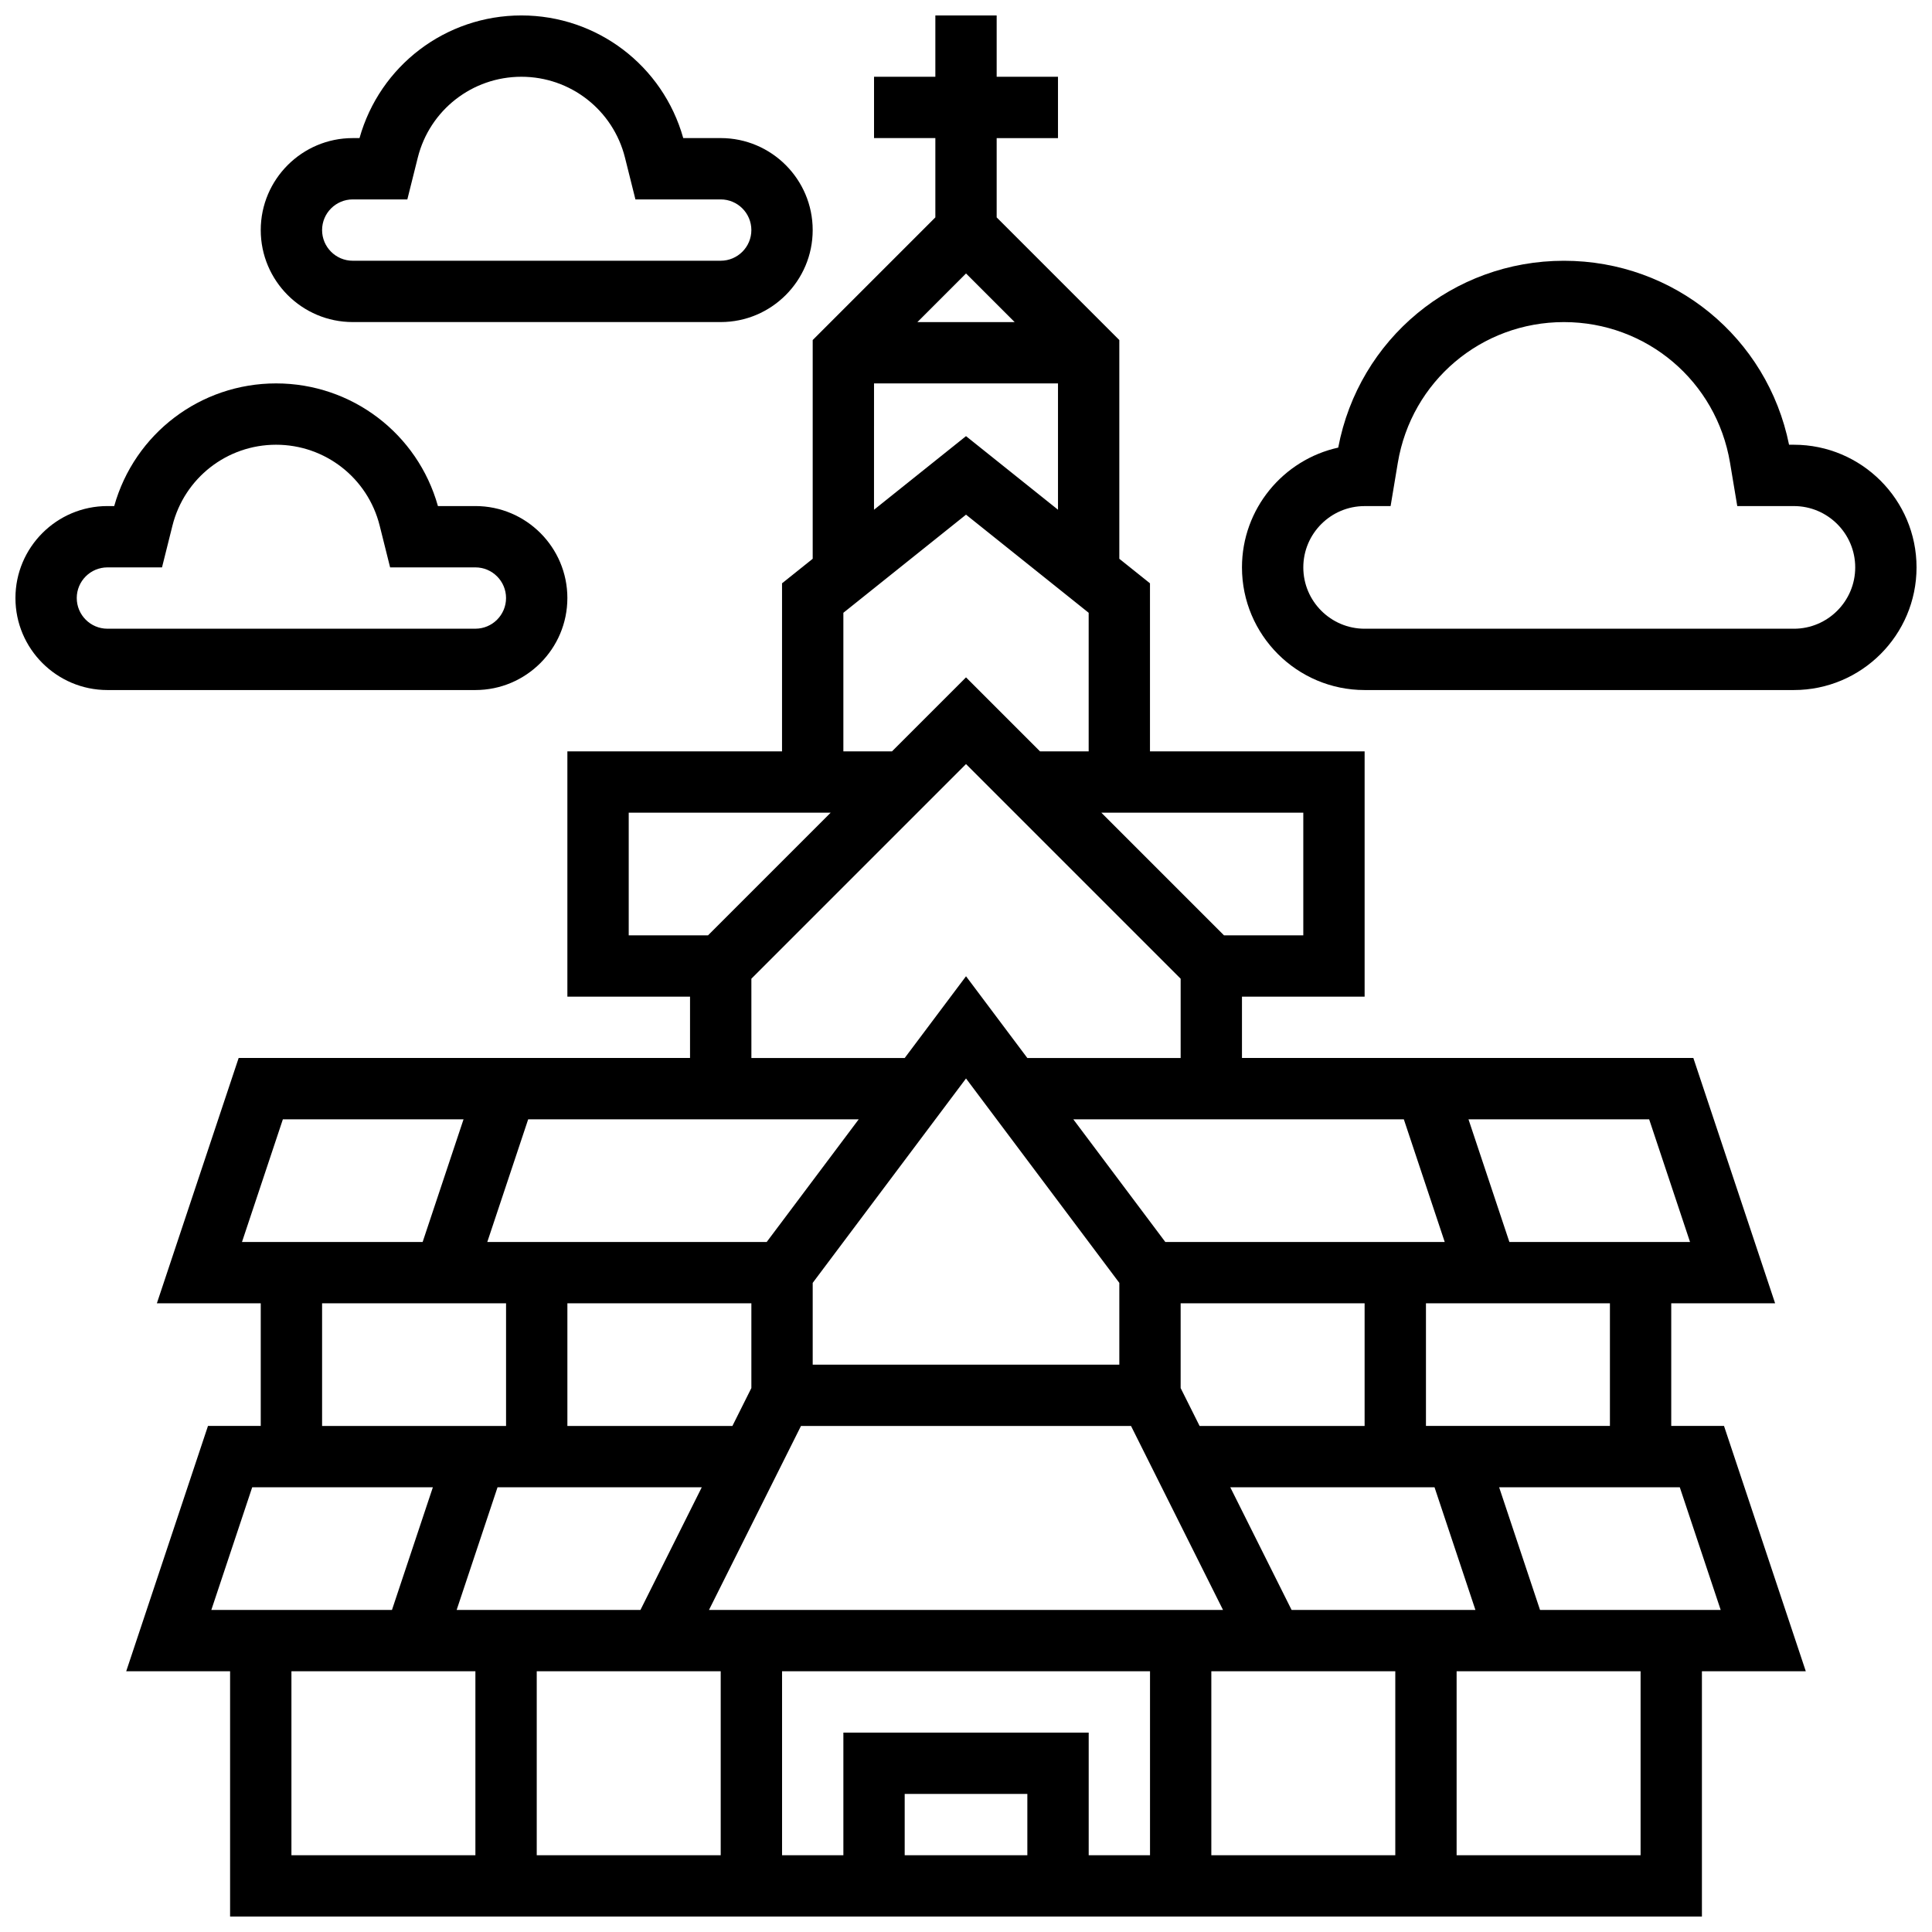
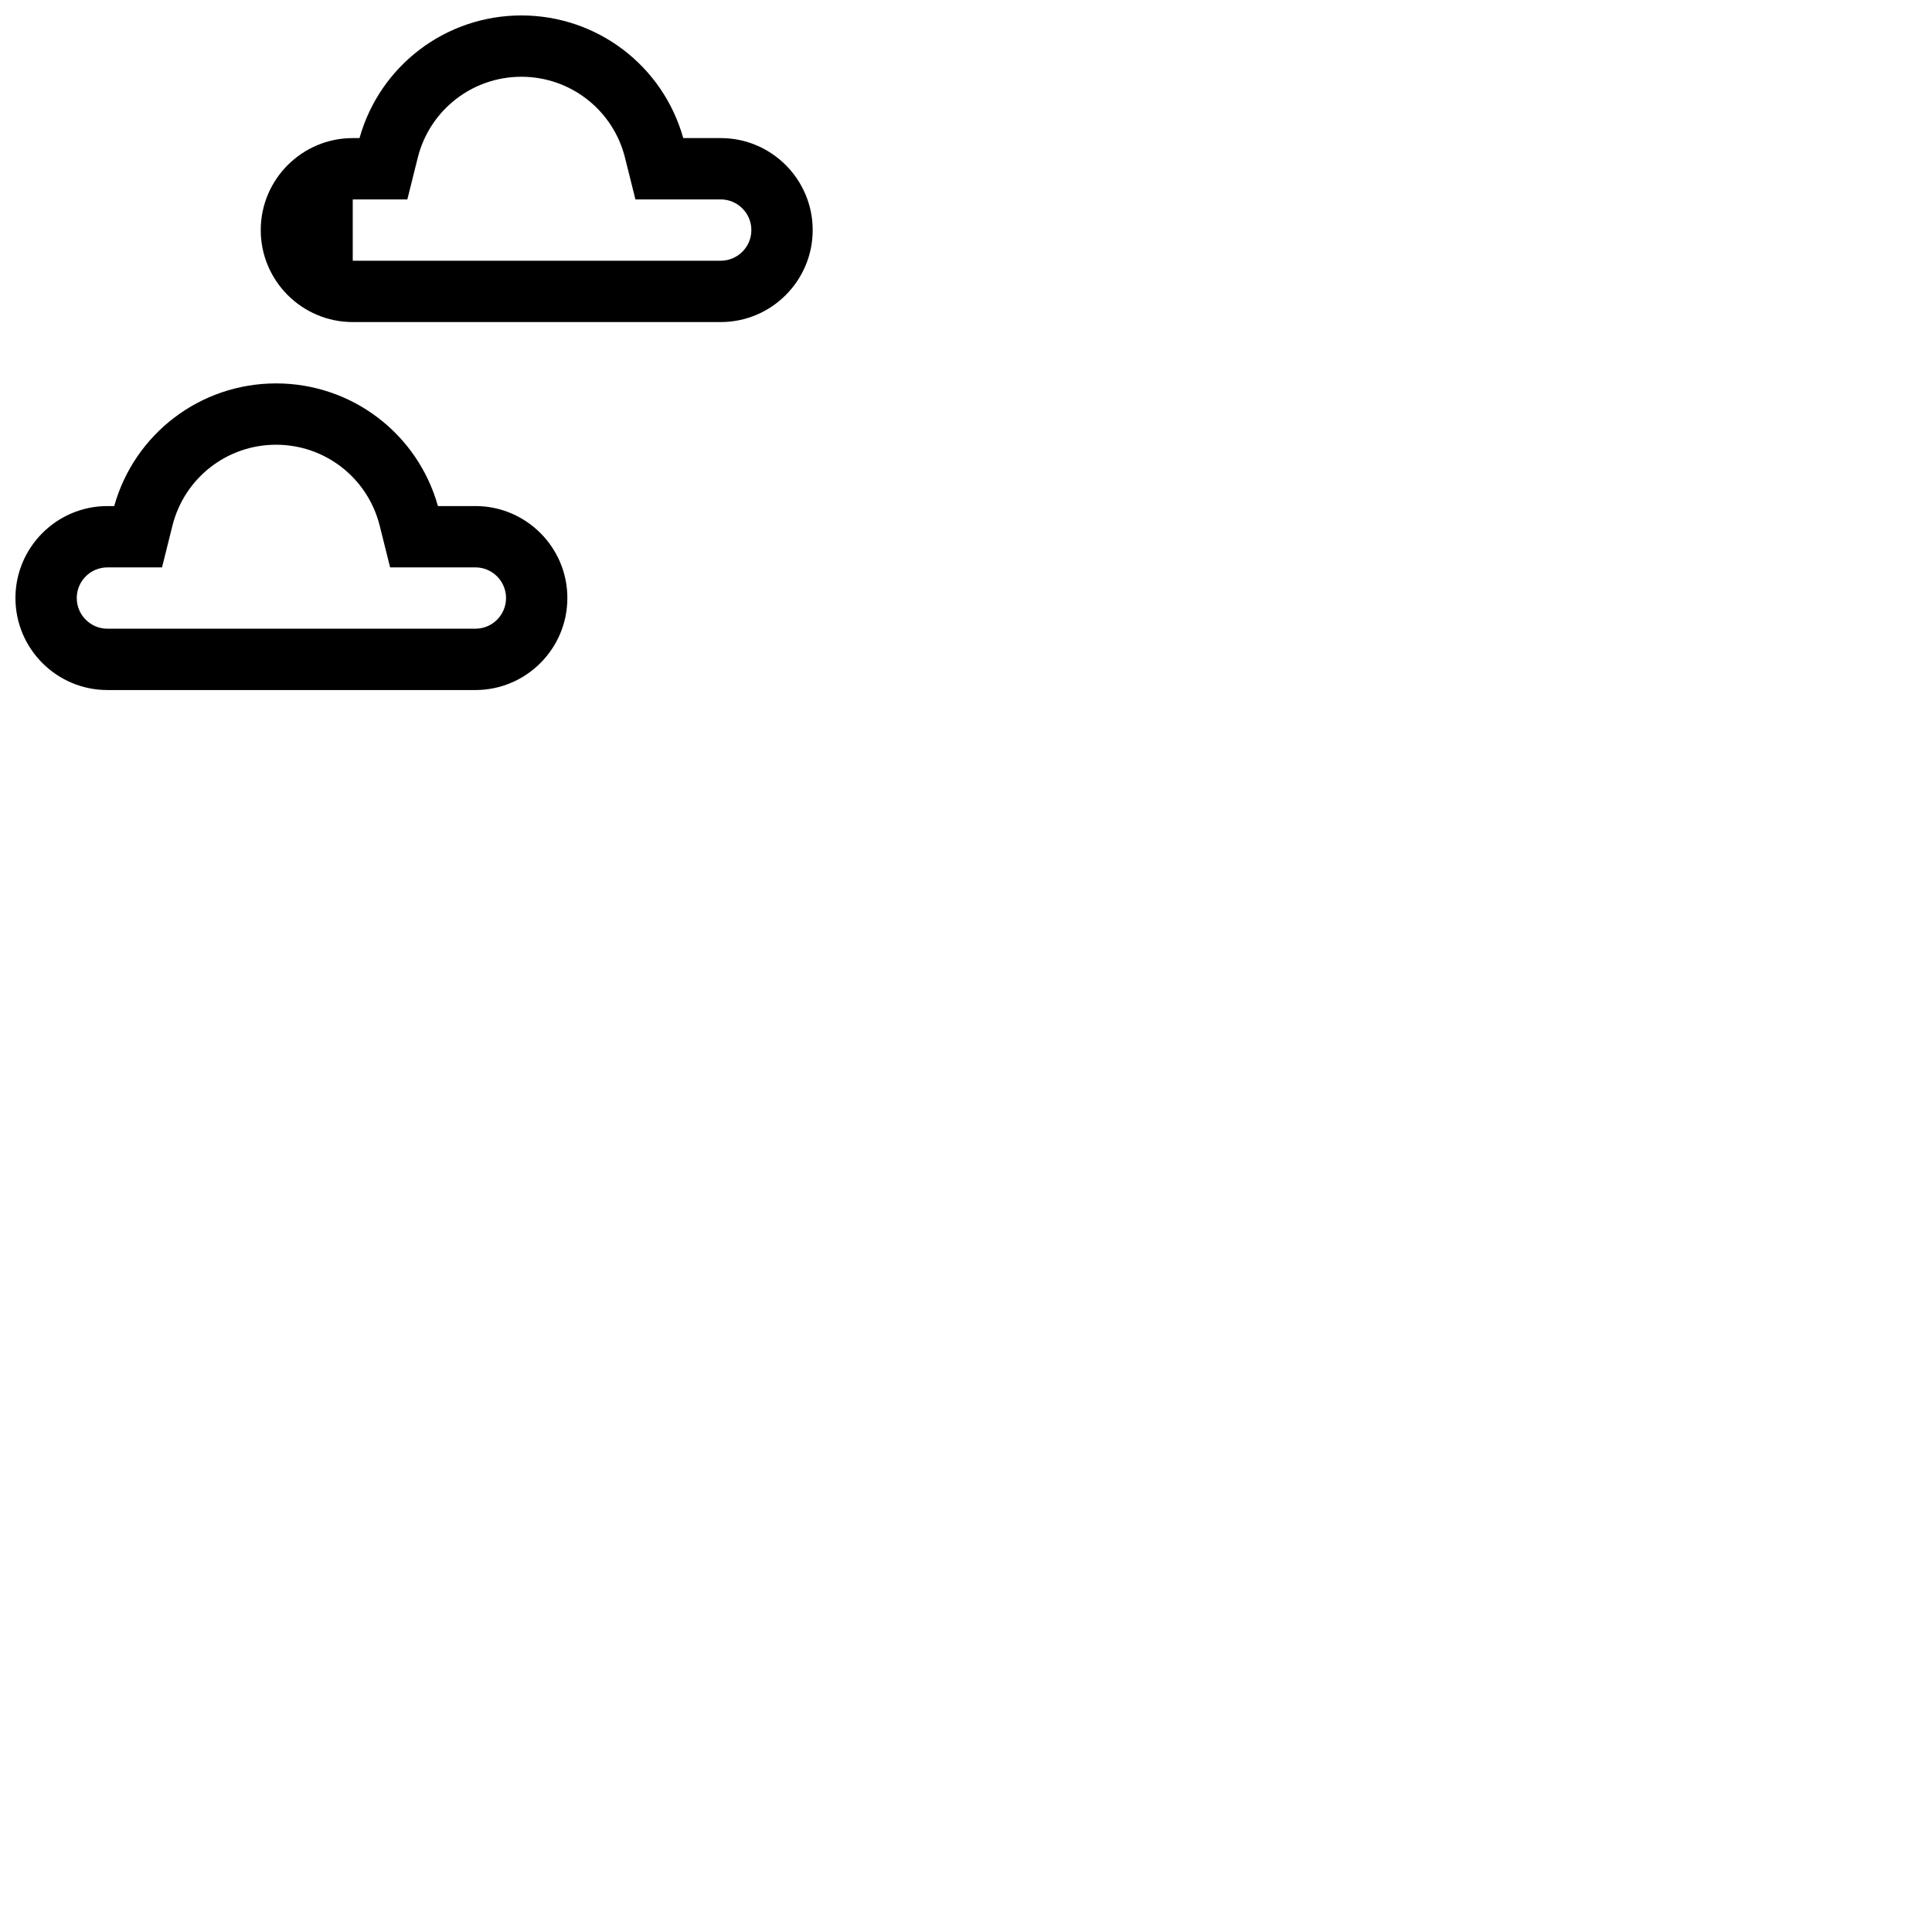
<svg xmlns="http://www.w3.org/2000/svg" width="800px" height="800px" version="1.1" viewBox="144 144 512 512">
  <defs>
    <clipPath id="d">
-       <path d="m177 148.09h446v503.81h-446z" />
-     </clipPath>
+       </clipPath>
    <clipPath id="c">
-       <path d="m473 213h178.9v114h-178.9z" />
-     </clipPath>
+       </clipPath>
    <clipPath id="b">
      <path d="m213 148.09h147v81.906h-147z" />
    </clipPath>
    <clipPath id="a">
      <path d="m148.09 245h146.91v82h-146.91z" />
    </clipPath>
  </defs>
  <g>
    <g clip-path="url(#d)">
-       <path d="m600.88 521.89h-13.984v-32.504h27.527l-21.668-65.008h-119.62v-16.25h32.504v-65.008h-56.883v-44.535l-8.125-6.5v-57.969l-32.504-32.504v-21.012h16.25v-16.254h-16.25v-16.25h-16.25v16.25h-16.25v16.25h16.25v21.012l-32.504 32.504v57.969l-8.125 6.5-0.004 44.539h-56.883v65.008h32.504v16.25h-119.62l-21.672 65.008h27.527v32.504h-13.984l-21.668 65.008h27.527v65.008h390.05v-65.008h27.527zm-30.234 0h-48.754v-32.504h48.754zm-154.39 113.77h-32.504v-16.25h32.504zm-48.754-32.504v32.504h-16.25v-48.754h97.512v48.754h-16.25v-32.504zm-37.527-65.008-16.25 32.504h-48.711l10.836-32.504zm131.93-16.254-5.023-10.043v-22.461h48.754v32.504zm-13.148 48.758h-116.87l24.379-48.754h87.469l24.379 48.754zm4.062-97.512-24.379-32.504h87.59l10.836 32.504zm-12.188 10.836v21.668h-81.258v-21.668l40.629-54.172zm-93.449-10.836h-74.047l10.836-32.504h87.59zm-4.062 16.25v22.461l-5.023 10.043h-43.734v-32.504zm-37.527 97.512h29.402v48.754h-48.754v-48.754zm159.42 0h48.754v48.754h-48.754zm21.273-16.25-16.25-32.504h54.129l10.836 32.504zm105.59-97.512h-47.875l-10.836-32.504h47.879zm-102.49-81.262h-21.012l-32.504-32.504h53.516zm-76.496-162.52h-25.773l12.887-12.887zm-37.266 16.254h48.754v33.473l-24.379-19.504-24.379 19.504zm-8.125 60.785 32.504-26.004 32.504 26.004v36.727h-12.887l-19.617-19.617-19.621 19.617h-12.883zm-56.883 52.977h53.516l-32.504 32.504h-21.012zm32.504 43.996 56.883-56.883 56.879 56.883v21.012h-40.629l-16.25-21.668-16.25 21.668h-40.629zm-124.16 37.266h47.879l-10.836 32.504h-47.875zm10.395 48.754h48.754v32.504h-48.754zm-18.52 48.758h47.875l-10.836 32.504h-47.871zm10.395 48.754h48.754v48.754l-48.754 0.004zm357.54 48.758h-48.754v-48.754h48.754zm-26.648-65.008-10.836-32.504h47.875l10.836 32.504z" />
-     </g>
+       </g>
    <g clip-path="url(#c)">
      <path d="m619.4 261.86h-1.281c-5.742-28.379-30.5-48.754-59.664-48.754-29.426 0-54.363 20.738-59.812 49.512-14.57 3.211-25.508 16.227-25.508 31.746 0 17.922 14.582 32.504 32.504 32.504h113.76c17.922 0 32.504-14.582 32.504-32.504s-14.582-32.504-32.504-32.504zm0 48.758h-113.76c-8.961 0-16.25-7.293-16.25-16.25 0-8.961 7.293-16.25 16.25-16.25h6.883l1.91-11.461c3.602-21.613 22.117-37.301 44.023-37.301 21.91 0 40.422 15.684 44.023 37.297l1.914 11.461h15.008c8.961 0 16.25 7.293 16.25 16.25 0.004 8.961-7.289 16.254-16.25 16.254z" />
    </g>
    <g clip-path="url(#b)">
-       <path d="m237.48 229.35h97.512c13.441 0 24.379-10.938 24.379-24.379s-10.934-24.379-24.379-24.379h-9.926c-5.387-19.199-22.844-32.5-42.895-32.5s-37.508 13.301-42.895 32.504h-1.797c-13.441 0-24.379 10.938-24.379 24.379 0 13.441 10.934 24.375 24.379 24.375zm0-32.504h14.469l2.766-11.066c3.156-12.621 14.449-21.438 27.457-21.438s24.301 8.816 27.457 21.438l2.766 11.066h22.598c4.481 0 8.125 3.644 8.125 8.125 0 4.481-3.644 8.125-8.125 8.125l-97.512 0.004c-4.481 0-8.125-3.644-8.125-8.125-0.004-4.481 3.644-8.129 8.125-8.129z" />
+       <path d="m237.48 229.35h97.512c13.441 0 24.379-10.938 24.379-24.379s-10.934-24.379-24.379-24.379h-9.926c-5.387-19.199-22.844-32.5-42.895-32.5s-37.508 13.301-42.895 32.504h-1.797c-13.441 0-24.379 10.938-24.379 24.379 0 13.441 10.934 24.375 24.379 24.375zm0-32.504h14.469l2.766-11.066c3.156-12.621 14.449-21.438 27.457-21.438s24.301 8.816 27.457 21.438l2.766 11.066h22.598c4.481 0 8.125 3.644 8.125 8.125 0 4.481-3.644 8.125-8.125 8.125l-97.512 0.004z" />
    </g>
    <g clip-path="url(#a)">
      <path d="m294.36 302.49c0-13.441-10.934-24.379-24.379-24.379h-9.926c-5.383-19.203-22.84-32.504-42.891-32.504-20.051 0-37.508 13.301-42.895 32.504h-1.797c-13.441 0-24.379 10.938-24.379 24.379 0 13.441 10.934 24.379 24.379 24.379h97.512c13.441-0.004 24.375-10.938 24.375-24.379zm-130.02 0c0-4.481 3.644-8.125 8.125-8.125h14.469l2.766-11.066c3.16-12.625 14.453-21.441 27.461-21.441 13.008 0 24.301 8.816 27.457 21.438l2.766 11.066h22.598c4.481 0 8.125 3.644 8.125 8.125s-3.644 8.125-8.125 8.125l-97.512 0.004c-4.481 0-8.129-3.644-8.129-8.125z" />
    </g>
  </g>
</svg>